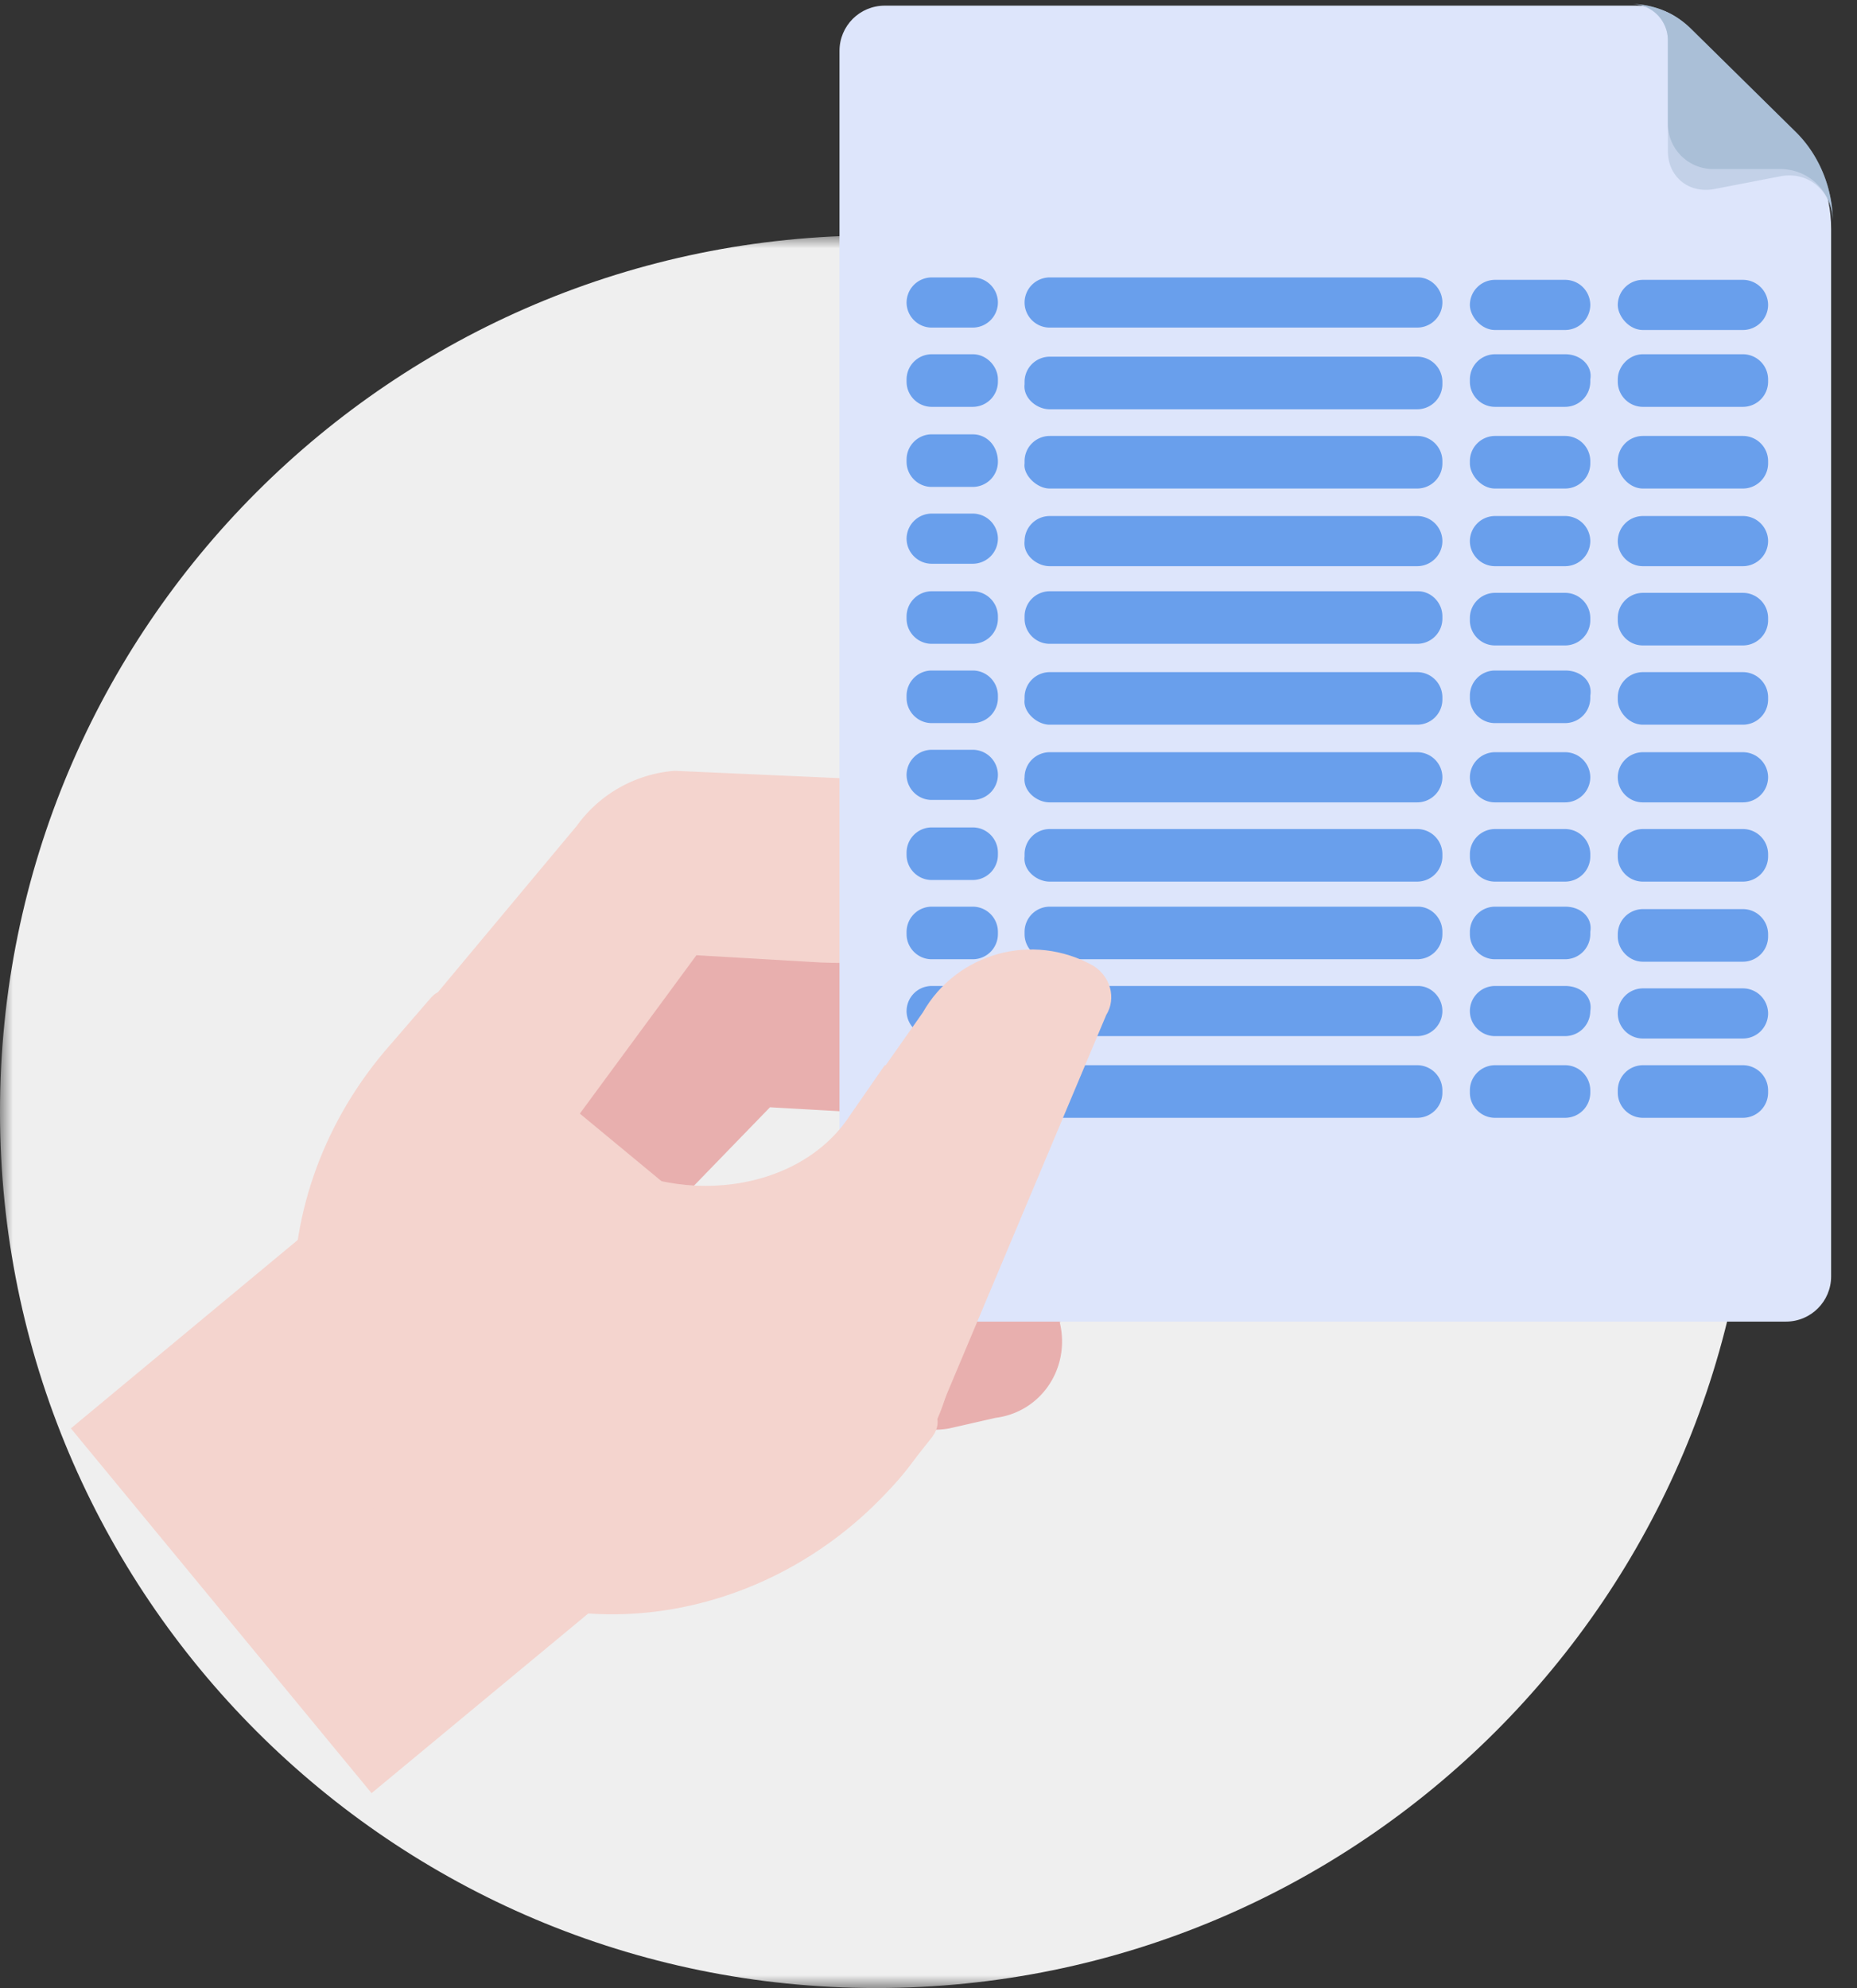
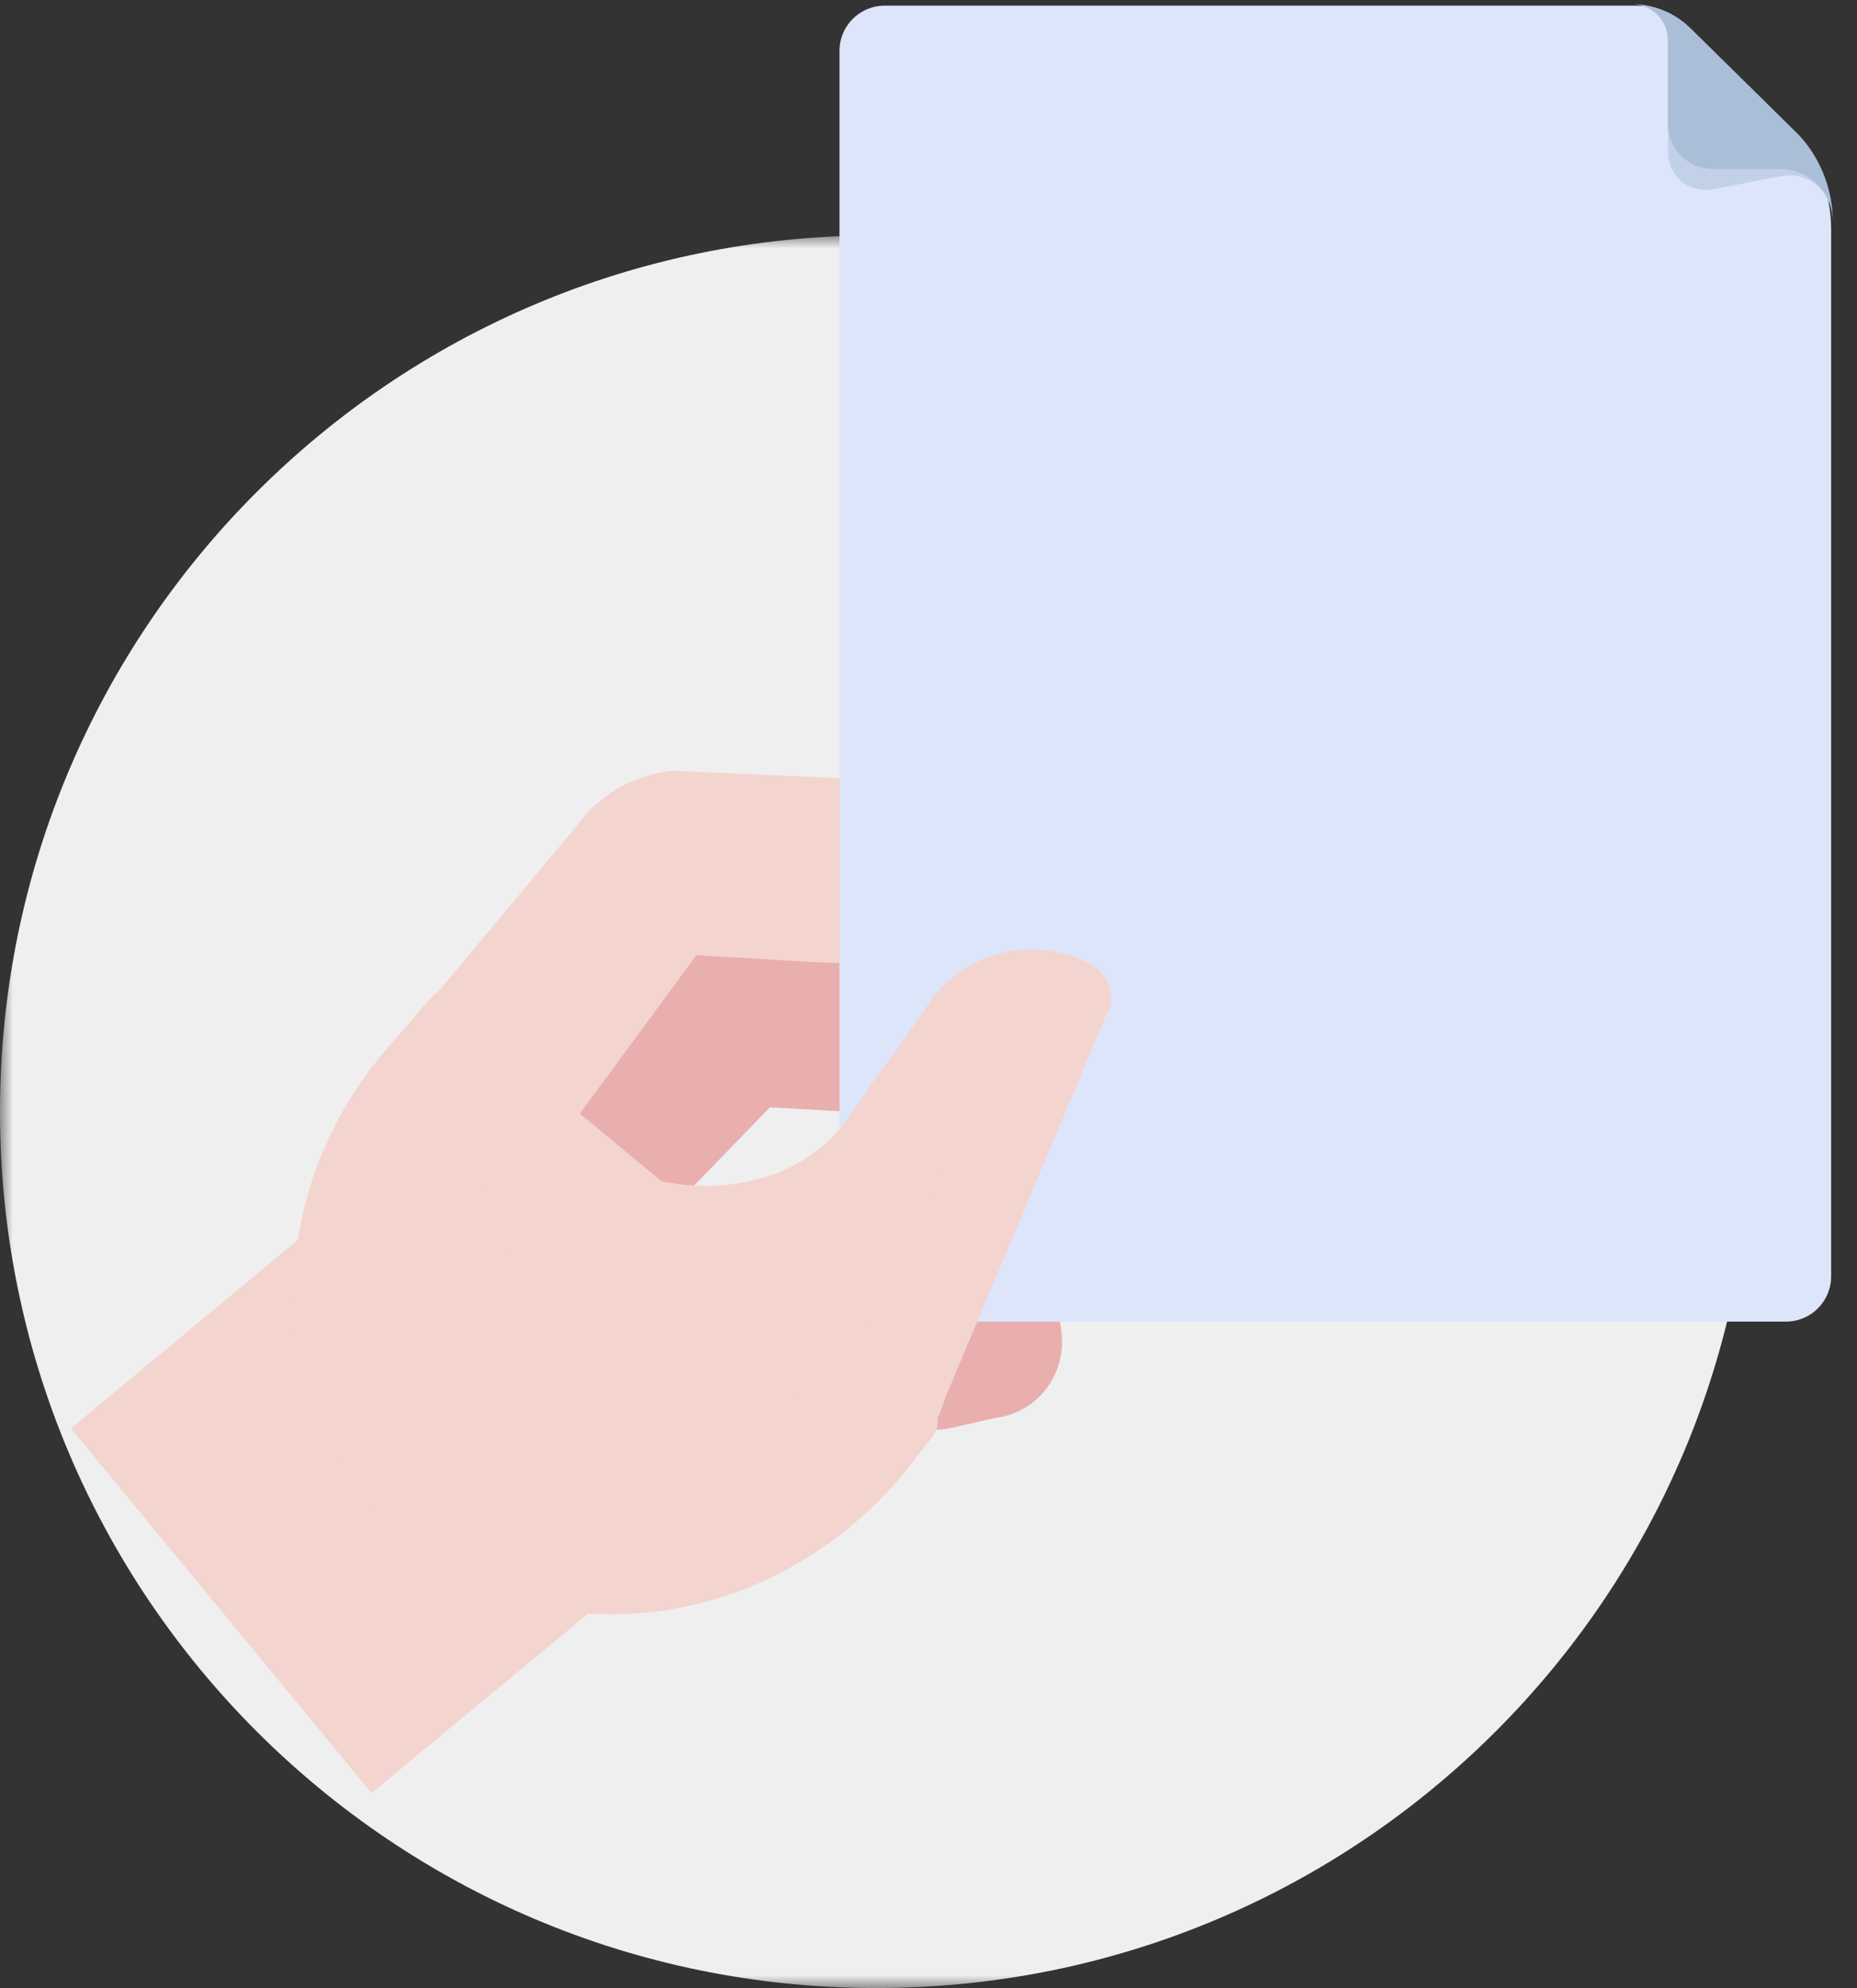
<svg xmlns="http://www.w3.org/2000/svg" xmlns:xlink="http://www.w3.org/1999/xlink" width="71" height="76">
  <rect width="100%" height="100%" fill="#333333" stroke="none" />
  <defs>
    <path id="a" d="M0 0v67h67V0H0z" />
  </defs>
  <g fill="none" fill-rule="evenodd">
    <g transform="translate(0 9)">
      <mask id="b" fill="#fff">
        <use xlink:href="#a" />
      </mask>
      <path d="M67 33.5C67 52.002 52.002 67 33.5 67 14.998 67 0 52.002 0 33.5 0 14.998 14.998 0 33.5 0 52.002 0 67 14.998 67 33.5" fill="#EFEFEF" mask="url(#b)" />
    </g>
    <g fill-rule="nonzero">
      <path d="M19.49 48.916l-.65-1.454a3.65 3.65 0 01.711-4.05l-.432-.34 6.242-6.4c1.452-.712 2.842-1.238 4.264-1.176l8.868.557c.834.03 1.452.742 1.421 1.577-.154 2.906-2.657 5.132-5.562 4.978l-4.913-.278-9.023 9.307-.927-2.721z" fill="#E8AFAE" />
      <path d="M17.296 44.772l-.897-1.422c-.865-1.33-1.236-3.37-.309-4.638l5.964-7.143a5.099 5.099 0 013.74-2.102l9.733.433c1.297.03 2.533 1.298 2.503 2.164l-.433 1.732c.278 2.999-3.214 3.092-6.211 2.999l-4.759-.278-8.034 10.914-1.297-2.659z" fill="#F4D4CE" />
      <path d="M44.179 41.587c-.866-1.67-2.967-2.35-4.635-1.484l-1.885.835c-1.762.897-2.41 3.061-1.514 4.824a3.514 3.514 0 004.758 1.515l1.792-1.02c1.7-.866 2.349-3 1.484-4.67z" fill="#F4CBB8" />
-       <path d="M43.499 35.775a3.448 3.448 0 00-4.759.927l-1.236 1.639a3.568 3.568 0 00.99 4.916c1.637 1.082 3.83.619 4.912-.99l1.082-1.762c1.02-1.577.587-3.71-.99-4.73z" fill="#F4CBB8" />
      <path d="M40.563 50.77c-.278-1.638-1.823-2.782-3.491-2.473h-.031l-1.792.186a3.067 3.067 0 00-2.534 3.586 3.065 3.065 0 003.584 2.536l1.761-.402c1.7-.217 2.781-1.793 2.503-3.432z" fill="#E8AFAE" />
      <path d="M43.128 45.854c-.649-1.793-2.657-2.69-4.419-2.04l-1.946.587c-1.823.711-2.781 2.752-2.07 4.576.71 1.825 2.75 2.783 4.573 2.072l1.915-.773c1.7-.68 2.596-2.66 1.947-4.422z" fill="#E8AFAE" />
      <path d="M70.011 48.792c0 .958-.772 1.731-1.73 1.731H33.827c-.958 0-1.73-.773-1.73-1.731V1.948c0-.959.772-1.732 1.73-1.732h28.706c.773 0 1.514.279 2.009.835l3.955 3.958c.958.959 1.514 2.35 1.514 3.741v40.042z" fill="#DDE5FB" />
-       <path d="M64.665 1.113A3.256 3.256 0 0062.38.155c.772 0 1.39.618 1.39 1.391v4.236c0 .959.773 1.608 1.73 1.453l2.565-.494c1.113-.217 2.009.618 2.009 1.731 0-1.237-.494-2.504-1.39-3.401l-4.018-3.958z" fill="#AABFD7" opacity=".5" />
+       <path d="M64.665 1.113A3.256 3.256 0 0062.38.155c.772 0 1.39.618 1.39 1.391v4.236c0 .959.773 1.608 1.73 1.453l2.565-.494c1.113-.217 2.009.618 2.009 1.731 0-1.237-.494-2.504-1.39-3.401l-4.018-3.958" fill="#AABFD7" opacity=".5" />
      <g fill="#699FEC">
-         <path d="M54.221 10.606h-14.09a.963.963 0 00-.958.958c0 .526.432.959.958.959h14.06a.963.963 0 00.957-.959c0-.526-.432-.958-.927-.958zM37.195 19.634H35.62a.963.963 0 00-.958.959c0 .525.433.958.958.958h1.576a.963.963 0 00.958-.958.963.963 0 00-.958-.959zM40.13 21.644h14.06a.963.963 0 00.958-.958.963.963 0 00-.958-.959H40.13a.963.963 0 00-.957.959c-.062.525.463.958.958.958zM40.13 18.676h14.06a.963.963 0 00.958-.959v-.093a.963.963 0 00-.958-.958H40.13a.963.963 0 00-.957.958v.093c-.062.433.463.959.958.959zM37.195 10.606H35.62a.963.963 0 00-.958.958c0 .526.433.959.958.959h1.576a.963.963 0 00.958-.959.963.963 0 00-.958-.958zM62.811 12.615h3.832a.963.963 0 00.958-.958.963.963 0 00-.958-.959h-3.832a.963.963 0 00-.957.959c0 .433.432.958.957.958zM40.13 15.646h14.06a.963.963 0 00.958-.959v-.093a.963.963 0 00-.958-.958H40.13a.963.963 0 00-.957.958v.093c-.062.526.463.959.958.959zM37.195 13.543H35.62a.963.963 0 00-.958.959v.092c0 .526.433.959.958.959h1.576a.963.963 0 00.958-.959v-.092c0-.495-.432-.959-.958-.959zM57.157 18.676h2.688a.963.963 0 00.958-.959v-.093a.963.963 0 00-.958-.958h-2.688a.963.963 0 00-.958.958v.093c0 .433.432.959.958.959zM62.811 18.676h3.832a.963.963 0 00.958-.959v-.093a.963.963 0 00-.958-.958h-3.832a.963.963 0 00-.957.958v.093c0 .433.432.959.957.959zM62.811 21.644h3.832a.963.963 0 00.958-.958.963.963 0 00-.958-.959h-3.832a.963.963 0 00-.957.959c0 .525.432.958.957.958zM37.195 16.604H35.62a.963.963 0 00-.958.959v.092c0 .526.433.959.958.959h1.576a.963.963 0 00.958-.959c0-.618-.432-1.05-.958-1.05zM61.854 14.502v.092c0 .526.432.959.957.959h3.832a.963.963 0 00.958-.959v-.092a.963.963 0 00-.958-.959h-3.832c-.525 0-.957.464-.957.959zM59.845 13.543h-2.688a.963.963 0 00-.958.959v.092c0 .526.432.959.958.959h2.688a.963.963 0 00.958-.959v-.092c.093-.495-.34-.959-.958-.959zM57.157 21.644h2.688a.963.963 0 00.958-.958.963.963 0 00-.958-.959h-2.688a.963.963 0 00-.958.959c0 .525.432.958.958.958zM57.157 12.615h2.688a.963.963 0 00.958-.958.963.963 0 00-.958-.959h-2.688a.963.963 0 00-.958.959c0 .433.432.958.958.958zM37.195 31.631H35.62a.963.963 0 00-.958.959v.093c0 .525.433.958.958.958h1.576a.963.963 0 00.958-.958v-.093a.963.963 0 00-.958-.959zM37.195 25.633H35.62a.963.963 0 00-.958.958v.093c0 .526.433.959.958.959h1.576a.963.963 0 00.958-.959v-.093a.963.963 0 00-.958-.958zM37.195 22.603H35.62a.963.963 0 00-.958.958v.093c0 .525.433.958.958.958h1.576a.963.963 0 00.958-.958v-.093a.963.963 0 00-.958-.958zM37.195 28.663H35.62a.963.963 0 00-.958.958c0 .526.433.959.958.959h1.576a.963.963 0 00.958-.959.963.963 0 00-.958-.958zM40.13 27.704h14.06a.963.963 0 00.958-.958v-.093a.963.963 0 00-.958-.958H40.13a.963.963 0 00-.957.958v.093c-.062.464.463.958.958.958zM62.811 24.674h3.832a.963.963 0 00.958-.958v-.093a.963.963 0 00-.958-.959h-3.832a.963.963 0 00-.957.959v.093c0 .525.432.958.957.958zM62.811 30.673h3.832a.963.963 0 00.958-.959.963.963 0 00-.958-.958h-3.832a.963.963 0 00-.957.958c0 .526.432.959.957.959zM62.811 27.704h3.832a.963.963 0 00.958-.958v-.093a.963.963 0 00-.958-.958h-3.832a.963.963 0 00-.957.958v.093c0 .464.432.958.957.958zM54.221 22.603h-14.09a.963.963 0 00-.958.958v.093c0 .525.432.958.958.958h14.06a.963.963 0 00.957-.958v-.093c0-.526-.432-.958-.927-.958zM62.811 33.703h3.832a.963.963 0 00.958-.959v-.092a.963.963 0 00-.958-.959h-3.832a.963.963 0 00-.957.959v.092c0 .526.432.959.957.959zM57.157 33.703h2.688a.963.963 0 00.958-.959v-.092a.963.963 0 00-.958-.959h-2.688a.963.963 0 00-.958.959v.092c0 .526.432.959.958.959zM59.845 25.633h-2.688a.963.963 0 00-.958.958v.093c0 .526.432.959.958.959h2.688a.963.963 0 00.958-.959v-.093c.093-.525-.34-.958-.958-.958zM57.157 30.673h2.688a.963.963 0 00.958-.959.963.963 0 00-.958-.958h-2.688a.963.963 0 00-.958.958c0 .526.432.959.958.959zM40.13 33.703h14.06a.963.963 0 00.958-.959v-.092a.963.963 0 00-.958-.959H40.13a.963.963 0 00-.957.959v.092c-.062.526.463.959.958.959zM40.13 30.673h14.06a.963.963 0 00.958-.959.963.963 0 00-.958-.958H40.13a.963.963 0 00-.957.958c-.062.526.463.959.958.959zM57.157 24.674h2.688a.963.963 0 00.958-.958v-.093a.963.963 0 00-.958-.959h-2.688a.963.963 0 00-.958.959v.093c0 .525.432.958.958.958zM57.157 42.732h2.688a.963.963 0 00.958-.959v-.093a.963.963 0 00-.958-.958h-2.688a.963.963 0 00-.958.958v.093c0 .526.432.959.958.959zM59.845 37.692h-2.688a.963.963 0 00-.958.958c0 .526.432.959.958.959h2.688a.963.963 0 00.958-.959c.093-.526-.34-.958-.958-.958zM59.845 34.661h-2.688a.963.963 0 00-.958.959v.093c0 .525.432.958.958.958h2.688a.963.963 0 00.958-.958v-.093c.093-.526-.34-.959-.958-.959zM54.221 34.661h-14.09a.963.963 0 00-.958.959v.093c0 .525.432.958.958.958h14.06a.963.963 0 00.957-.958v-.093c0-.526-.432-.959-.927-.959zM54.221 37.692h-14.09a.963.963 0 00-.958.958c0 .526.432.959.958.959h14.06a.963.963 0 00.957-.959c0-.526-.432-.958-.927-.958zM62.811 36.764h3.832a.963.963 0 00.958-.959v-.092a.963.963 0 00-.958-.959h-3.832a.963.963 0 00-.957.959v.092c0 .495.432.959.957.959zM40.13 42.732h14.06a.963.963 0 00.958-.959v-.093a.963.963 0 00-.958-.958H40.13a.963.963 0 00-.957.958v.093c-.062.526.463.959.958.959zM62.811 39.701h3.832a.963.963 0 00.958-.958.963.963 0 00-.958-.959h-3.832a.963.963 0 00-.957.959c0 .525.432.958.957.958zM37.195 40.66H35.62a.963.963 0 00-.958.958v.093c0 .526.433.959.958.959h1.576a.963.963 0 00.958-.959v-.093a.963.963 0 00-.958-.958zM37.195 37.692H35.62a.963.963 0 00-.958.958c0 .526.433.959.958.959h1.576a.963.963 0 00.958-.959.963.963 0 00-.958-.958zM62.811 42.732h3.832a.963.963 0 00.958-.959v-.093a.963.963 0 00-.958-.958h-3.832a.963.963 0 00-.957.958v.093c0 .526.432.959.957.959zM37.195 34.661H35.62a.963.963 0 00-.958.959v.093c0 .525.433.958.958.958h1.576a.963.963 0 00.958-.958v-.093a.963.963 0 00-.958-.959z" />
-       </g>
+         </g>
      <path d="M64.665 1.113A3.256 3.256 0 0062.38.155c.772 0 1.39.618 1.39 1.391v3.185c0 .958.773 1.731 1.73 1.731h2.565c1.113 0 2.009.897 2.009 2.01 0-1.237-.494-2.504-1.39-3.401l-4.018-3.958z" fill="#AABFD7" />
      <g>
        <path d="M41.058 36.795c.278.278.309.711.03.99L29.904 50.337c-.278.278-.71.31-.989.03-.278-.278-.309-.71-.03-.989l11.185-12.553a.72.72 0 01.989-.031z" fill="#FD6281" />
        <path fill="#F4D4CE" d="M30.953 54.667L19.428 40.722 2.71 54.605 14.206 68.55z" />
        <path d="M17.728 38.897l17.49 14.471c.587.495.896 1.02.34 1.67l-1.175 1.484c-4.975 5.813-13.41 6.926-18.818 2.412-5.438-4.484-5.81-12.863-.865-18.738l1.792-2.072c.556-.587.65.248 1.236.773z" fill="#F4D4CE" />
        <path d="M34.569 46.473c-.34-.402-.773-.742-1.205-1.02-1.082 1.886-2.658 3.493-4.728 4.02a5.692 5.692 0 01-5.068-1.238c-.154 2.381-.34 6.03-.34 6.03s10.66 2.783 10.692 2.752c3.028-3 3.553-7.483.649-10.544z" fill="#F4D4CE" />
        <path d="M36.052 53.646l6.242-14.841c.401-.65.154-1.484-.495-1.886-2.317-1.3-5.222-.495-6.52 1.793l-7.354 10.45" fill="#F4D4CE" />
        <path d="M33.827 40.722l-1.329 1.917c-2.1 3.215-7.292 3.525-10.228 1.082l-.865-.711-3.522.804 2.78 7.884 7.818 3.834 6.922-7.359 1.05-7.297-2.626-.154z" fill="#F4D4CE" />
      </g>
    </g>
  </g>
</svg>